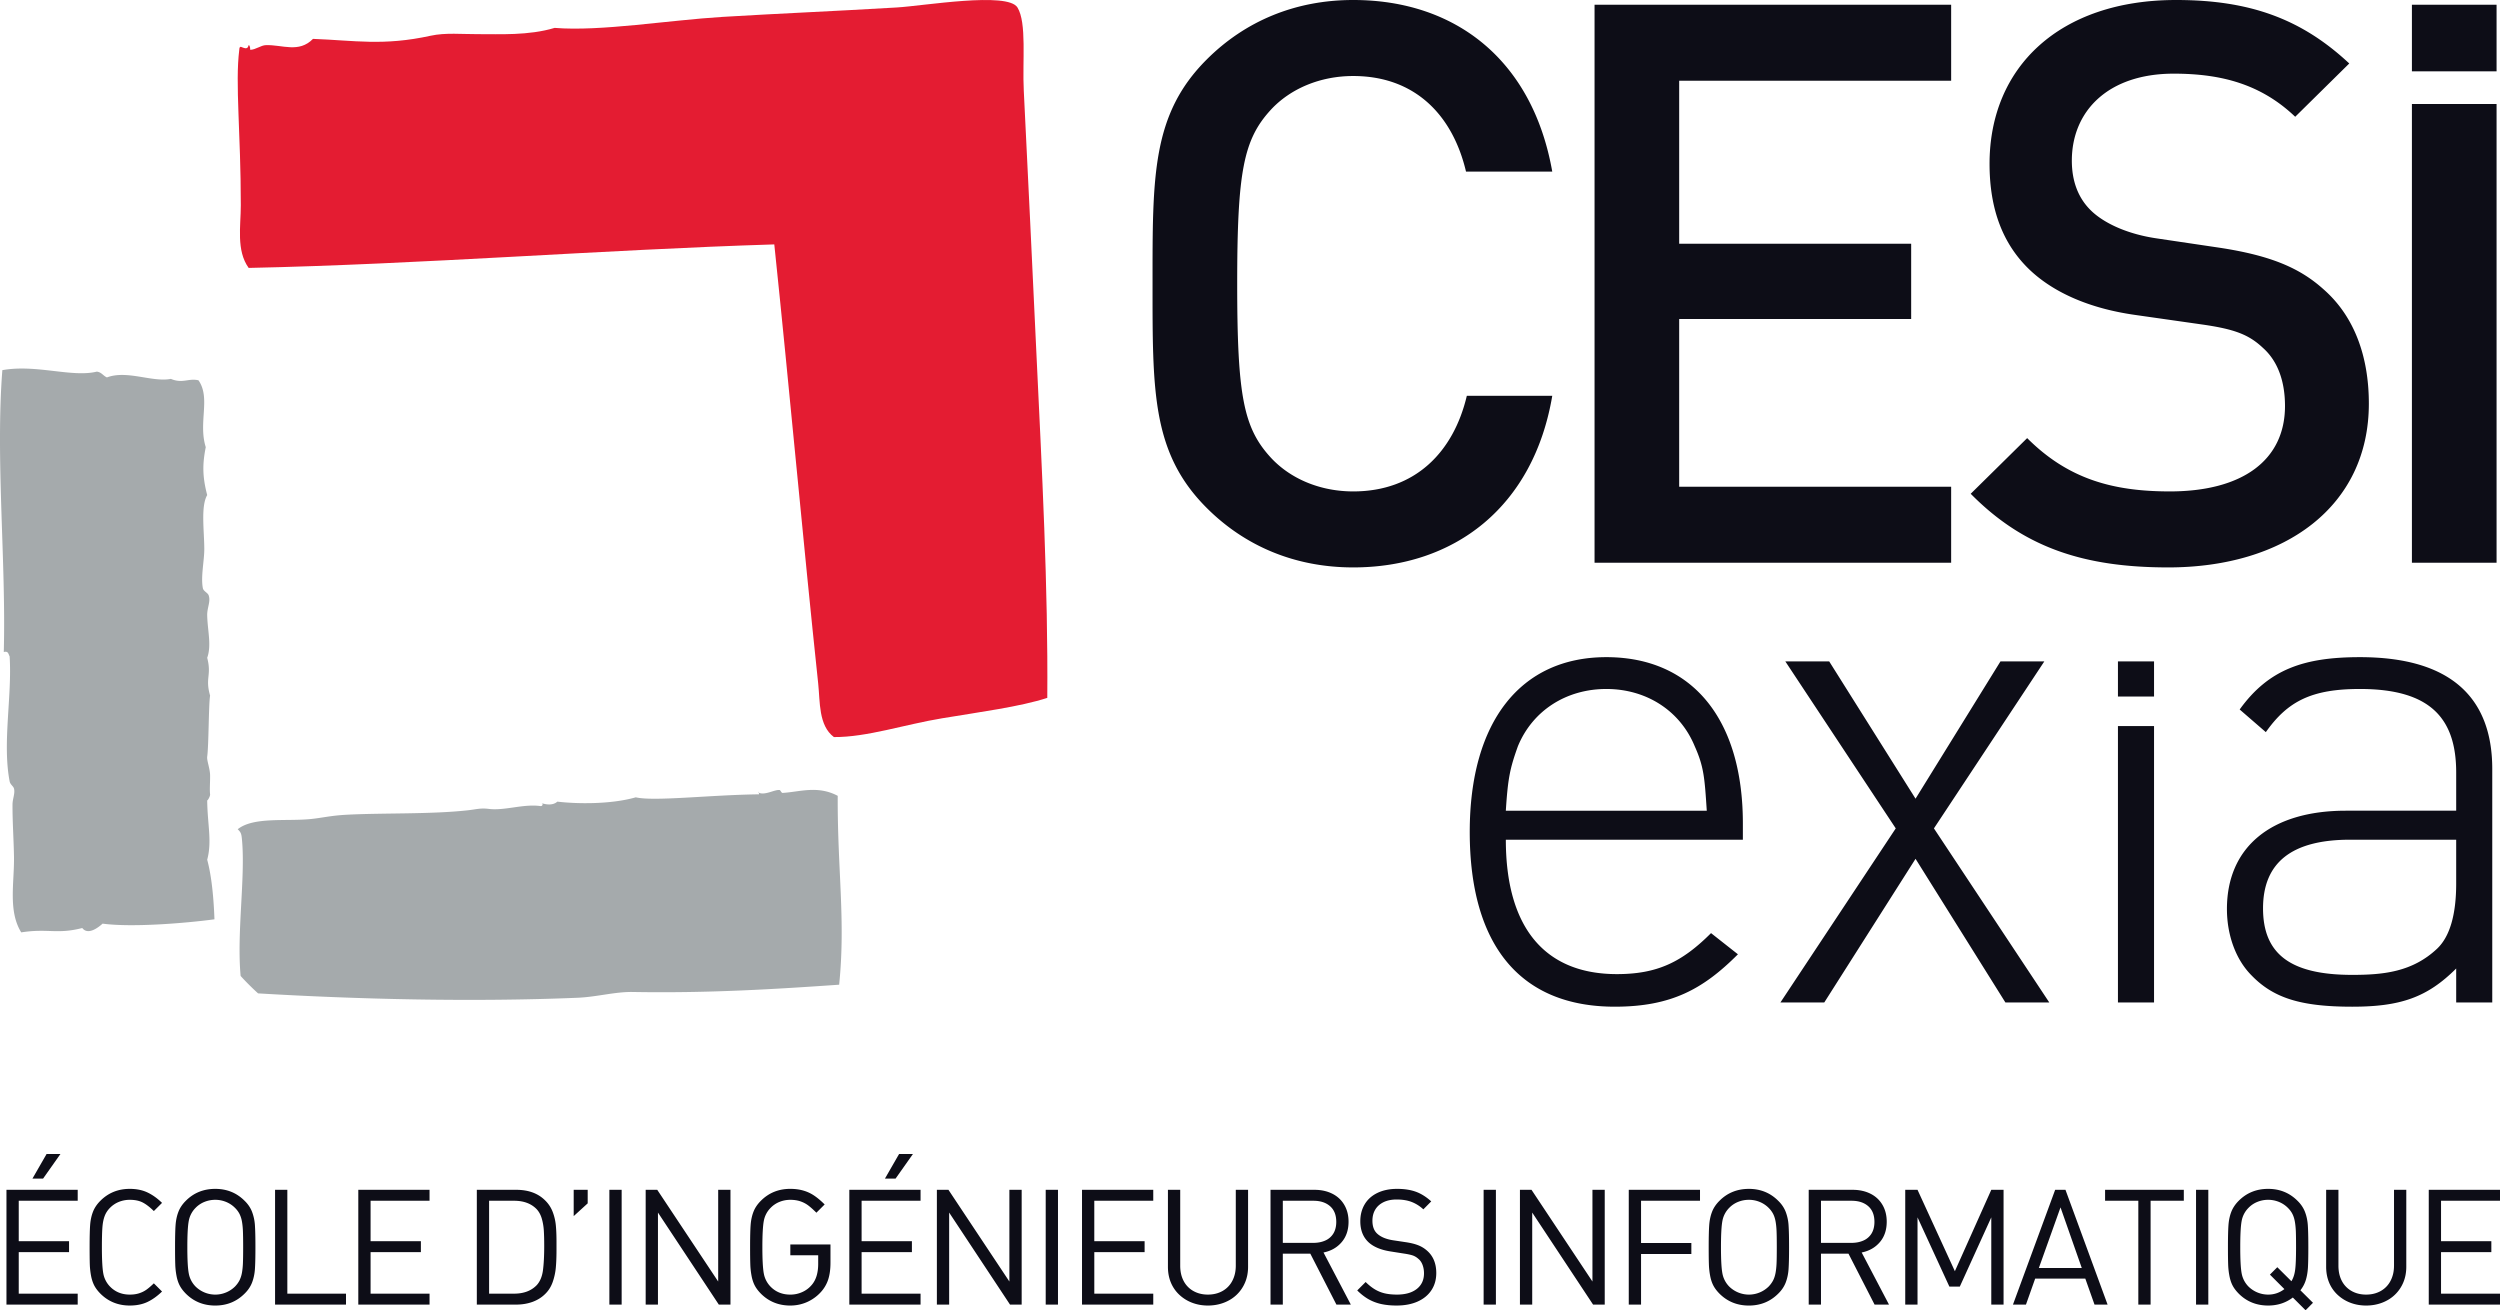
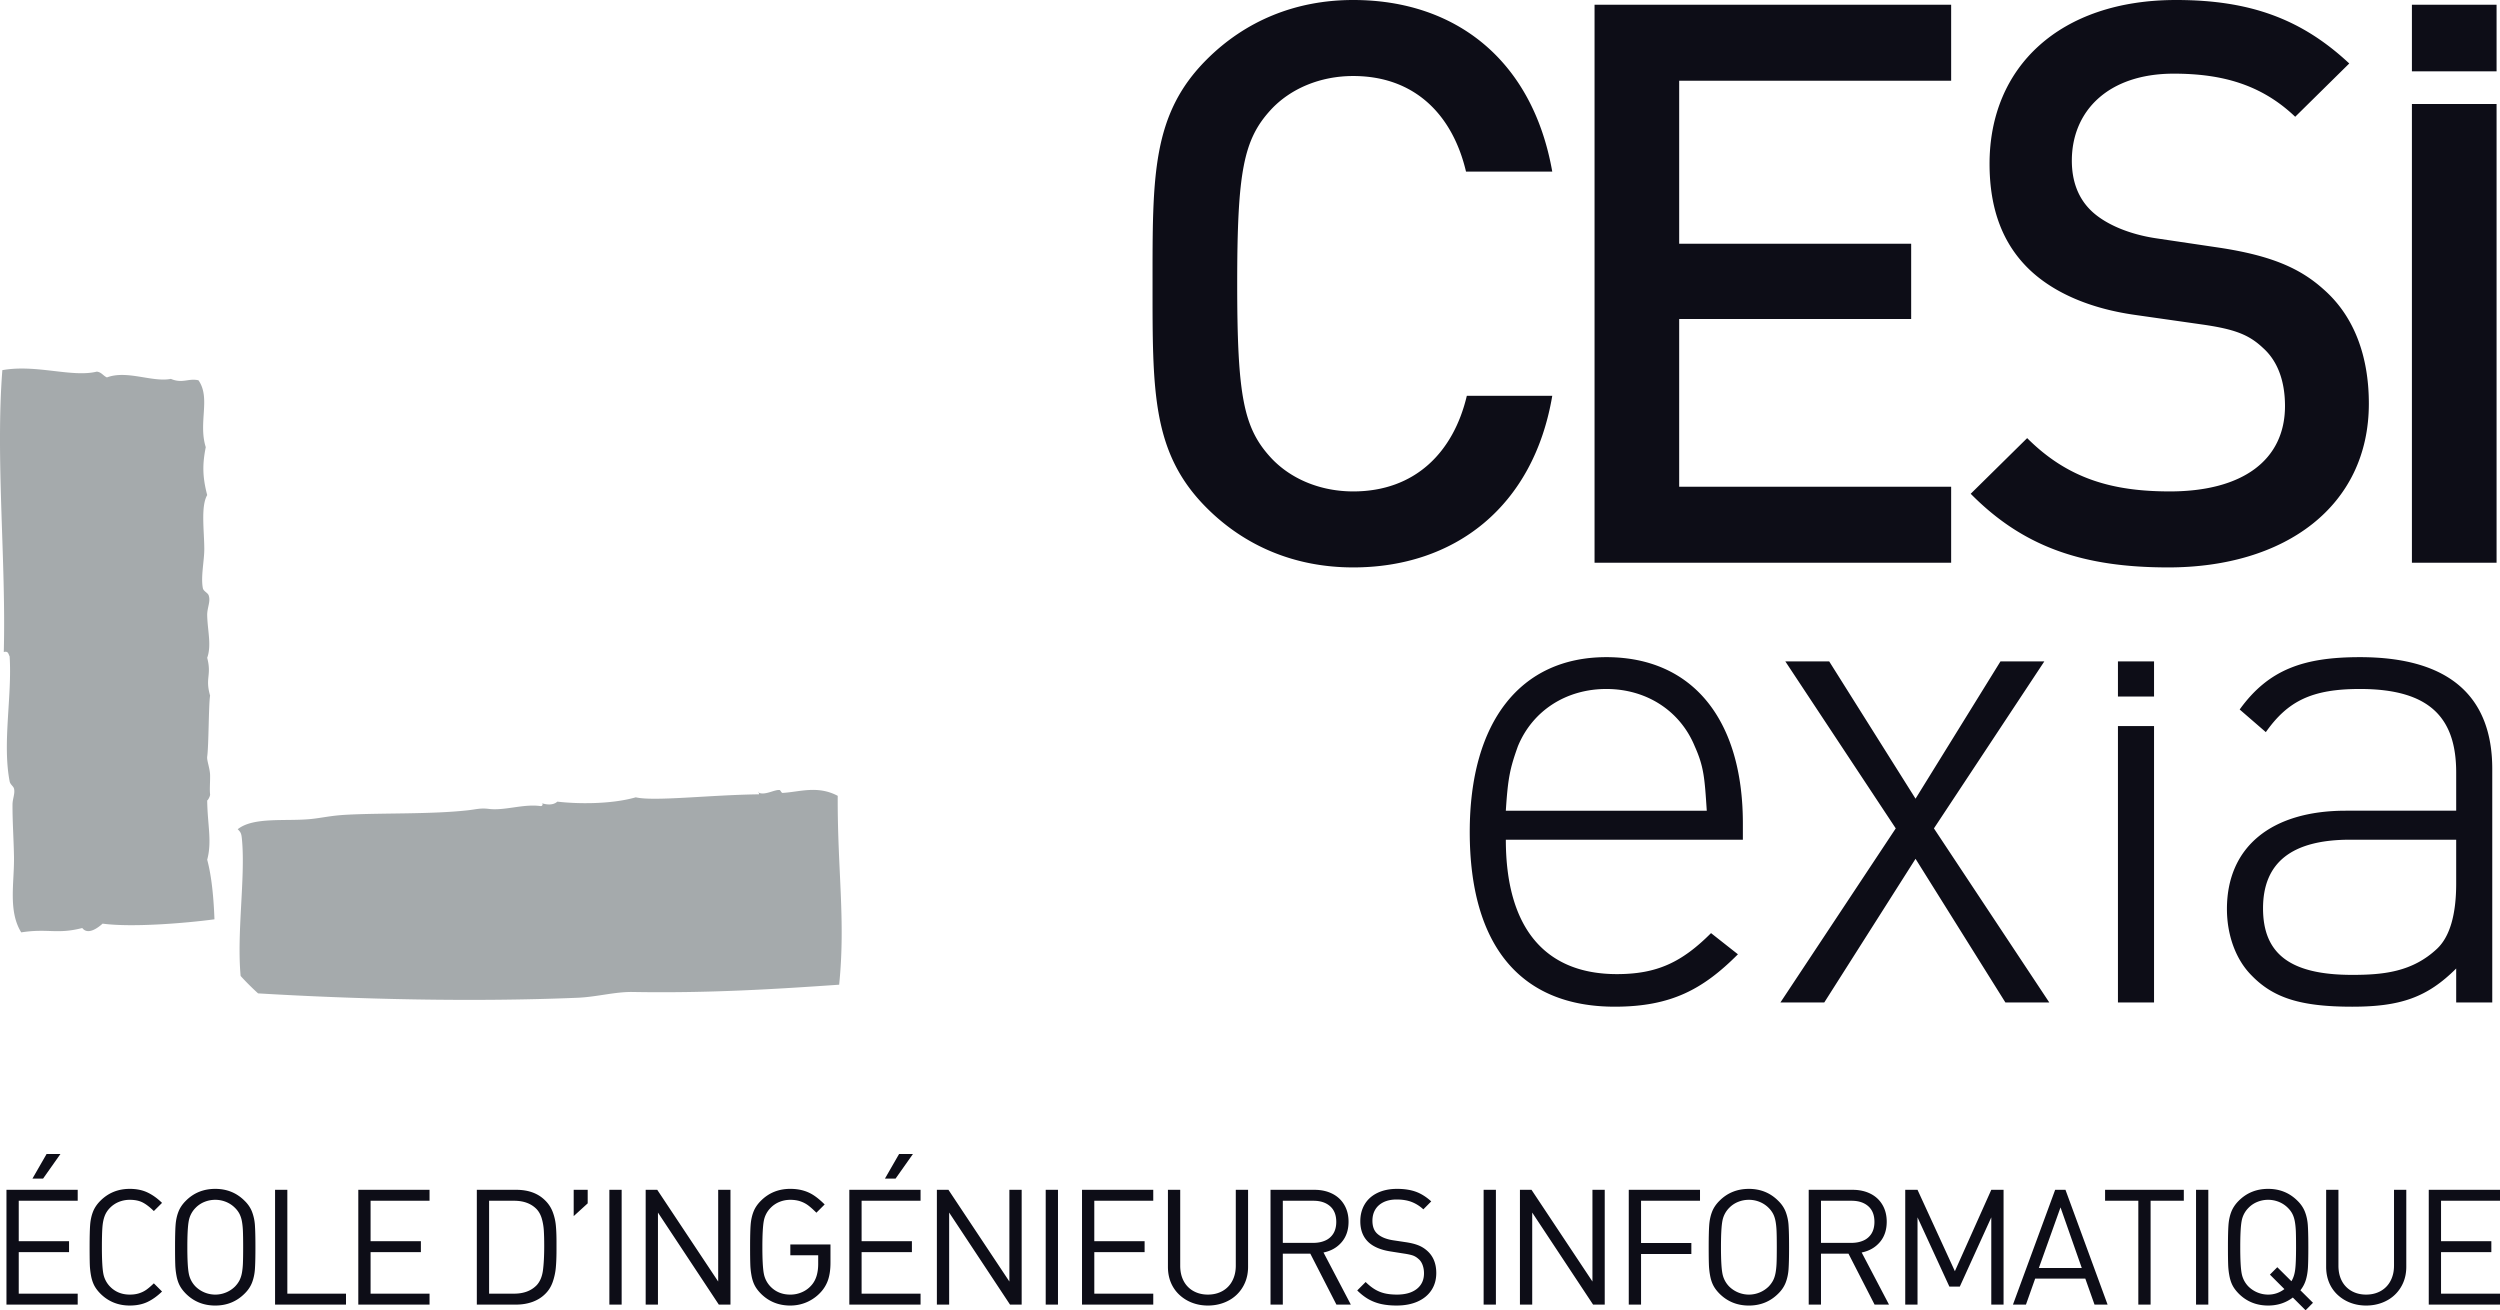
<svg xmlns="http://www.w3.org/2000/svg" viewBox="0 0 600 314.462">
-   <path d="M185.83 58.657c-40.915 1.262-84.848 4.778-126.151 5.644-3.018-4.184-1.884-10.062-1.884-15.058 0-17.428-1.385-29.135-.371-37.28.066-1.311.602-.45 1.5-.38.68.062.705-.754.755-.75.375.017.383 1.13.375 1.13 1.356-.05 2.53-1.089 3.767-1.13C67.795 10.71 71.72 12.8 75.12 9.33c9.95.367 16.867 1.743 28.236-.755 3.55-.779 7.622-.358 11.303-.379 5.19-.02 12.222.38 18.45-1.504 10.969.902 27.461-1.86 40.298-2.639 14.258-.857 24.76-1.257 41.797-2.259 6.406-.37 26.625-3.841 28.987 0 2.267 3.67 1.15 12.948 1.517 19.964 1.05 20.746 2.032 42.053 3.005 62.507 1.376 28.924 2.844 56.584 2.638 83.225-6.53 2.13-16.225 3.396-25.227 4.897-9.028 1.488-18.088 4.567-25.986 4.51-3.706-2.767-3.306-8.468-3.767-12.8-3.628-34.18-6.938-71.052-10.54-105.439" fill="#e41c32" />
  <path d="M201.052 190.998c-4.843-2.564-9.217-.915-13.248-.697-.247.017-.515-.68-.697-.696-1.145-.149-3.396 1.261-4.884.696-.767-1.01.44.536-.342.338-11.802.17-24.898 1.736-29.296.718-6.146 1.751-14.328 1.57-18.825 1.034-.899.829-2.366.841-3.834.342.487.033.367.895-.354.705-4.04-.511-8.492 1.158-12.202.705-2.094-.272-3.05.111-5.23.342-8.946.969-20.269.59-28.934 1.051-3.829.198-5.89.763-8.718 1.04-5.952.58-13.677-.57-17.436 2.44.849.828.907 1.158 1.047 2.786.783 9.04-1.299 22.185-.346 32.436a62.418 62.418 0 0 0 4.184 4.172c23.767 1.41 51.237 2.11 76.703 1.051 4.592-.194 9.036-1.467 13.248-1.385 18.146.322 34.531-.705 49.51-1.748 1.571-15.511-.424-27.387-.346-45.33zm-151.324 1.047c.004.296.75-.924.696-1.398-.136-1.253.017-2.712 0-4.53-.008-1.674-.828-3.594-.696-4.53.379-2.684.334-12.478.696-14.642-1.24-4.328.417-4.798-.696-9.073 1.067-2.967.107-6.389 0-10.107-.054-1.925.89-3.384.35-4.884-.235-.648-1.245-.96-1.397-1.74-.524-2.774.363-6.587.35-9.419-.016-4.386-.87-10.214.697-12.902-1.237-4.716-1.088-7.712-.346-11.505-1.847-5.907 1.236-11.777-1.744-16.039-2.383-.573-3.805.854-6.628-.346-4.407.882-10.528-2.172-15.343-.35-.902-.38-1.29-1.258-2.432-1.39-5.969 1.464-14.567-1.817-22.671-.354-1.653 21.332.91 45.722.346 67.651 1.125-.309 1.097.532 1.402 1.035.614 9.63-1.765 20.759 0 29.988.148.796.89 1.159 1.047 1.744.3 1.179-.343 2.42-.355 3.842-.016 4.299.289 8.4.355 12.539.094 6.187-1.443 13.022 1.74 18.137 6.442-1.006 8.594.52 14.645-1.047 1.31 1.727 3.656.058 4.88-1.051 7.107.956 20.042-.124 26.847-1.039-.169-4.662-.618-10.169-1.743-14.295 1.191-4.427.07-8.347 0-14.295z" fill="#a5aaac" />
  <path d="M410.649 223.947c-6.967 6.958-12.91 9.84-22.59 9.84-17.49 0-26.66-11.37-26.66-32.256h56.888v-3.908c0-25.14-12.222-39.906-32.77-39.906-20.557 0-32.78 15.45-32.78 41.938 0 27.342 12.223 41.95 34.808 41.95 13.59 0 21.232-4.24 29.555-12.576l-6.451-5.082zm-46.361-44.832c3.565-8.664 11.715-13.76 21.228-13.76 9.502 0 17.655 5.096 21.225 13.76 2.205 4.926 2.374 7.638 2.885 15.454h-48.228c.511-7.985 1.018-10.19 2.89-15.454zm99.856 19.698l26.493-40.075h-10.524l-20.383 32.948-20.722-32.948H428.48l26.5 40.075-27.679 41.777h10.524l21.905-34.477 21.566 34.477h10.532l-27.684-41.777zm98.853-4.245c-17.832 0-28.533 8.656-28.533 23.594 0 6.117 2.036 12.07 5.944 15.97 5.268 5.436 11.892 7.477 24.114 7.477 11.55 0 18.005-2.21 24.963-9.172v8.154h8.657v-56.044c0-17.148-10.013-26.83-31.753-26.83-13.413 0-21.9 2.889-28.866 12.56l6.277 5.436c5.268-7.469 11.044-10.358 22.59-10.358 16.813 0 23.095 6.966 23.095 20.041v9.172h-26.488zm26.488 17.481c0 7.478-1.525 12.742-4.583 15.64-5.944 5.589-12.91 6.282-20.38 6.282-14.942 0-21.393-5.104-21.393-15.97 0-11.038 6.958-16.471 20.886-16.471h25.47v10.52zm-72.515-53.312h-8.664v8.43h8.664v-8.43zm-8.664 81.852h8.664v-66.34h-8.664v66.34zm-135.762-145.6H352.04c-3.203 13.545-12.416 22.952-27.276 22.952-7.898 0-15.05-3.013-19.753-8.096-6.579-7.148-8.083-14.856-8.083-41.753 0-26.9 1.504-34.608 8.083-41.756 4.703-5.078 11.855-8.092 19.753-8.092 14.86 0 23.891 9.411 27.082 22.948h20.697C367.836 14.485 349.403 0 324.764 0c-13.92 0-25.956 5.078-35.173 14.3-13.162 13.161-12.98 28.025-12.98 53.792s-.182 40.624 12.98 53.79c9.217 9.225 21.254 14.299 35.174 14.299 24.267 0 43.261-14.48 47.779-41.192zm95.732 21.822h-65.273V76.56h55.677V58.5h-55.677V19.378h65.273V1.129h-85.583v133.922h85.583v-18.24zm52.477 1.13c-13.734 0-24.456-3.013-34.233-12.795l-13.55 13.36c12.791 12.972 27.28 17.675 47.404 17.675 28.026 0 48.15-14.67 48.15-39.312 0-11.476-3.574-21.064-10.907-27.462-5.647-5.074-12.605-8.087-25.02-9.967l-15.236-2.263c-6.2-.94-11.657-3.19-15.046-6.203-3.573-3.195-5.074-7.523-5.074-12.416 0-11.847 8.648-20.878 24.444-20.878 11.29 0 20.883 2.448 29.164 10.346l12.972-12.79C552.345 4.513 539.934 0 522.254 0c-27.836 0-44.762 15.985-44.762 39.312 0 10.911 3.19 19.374 9.778 25.582 5.833 5.457 14.48 9.217 25.388 10.721l15.8 2.255c7.906 1.13 11.286 2.449 14.674 5.647 3.578 3.195 5.268 8.092 5.268 13.916 0 12.977-10.157 20.508-27.647 20.508zM599.177 1.134h-20.318v15.993h20.318V1.134zm0 23.825h-20.318v110.096h20.318V24.96zM1.55 313.103h17.098v-2.626H4.498v-9.959h12.074v-2.626H4.498v-9.711h14.151v-2.626H1.551v27.548zm217.559-36.147h-3.327l-3.4 5.915h2.55l4.177-5.915zm-204.6 0h-3.326l-3.4 5.915h2.55l4.176-5.915zm10.617 14.881c.28-.738.709-1.39 1.274-1.958a6.307 6.307 0 0 1 2.135-1.426 6.97 6.97 0 0 1 2.626-.499c1.212 0 2.23.21 3.062.63.829.425 1.732 1.114 2.7 2.07l1.966-1.962c-1.12-1.097-2.291-1.933-3.507-2.506-1.216-.573-2.626-.858-4.23-.858-2.799 0-5.148.952-7.052 2.853-.833.832-1.435 1.727-1.798 2.683-.367.957-.59 2.02-.672 3.182-.082 1.167-.123 2.927-.123 5.28 0 1.815.016 3.187.045 4.11.033.928.132 1.83.293 2.713.165.882.416 1.653.75 2.316.334.66.833 1.332 1.505 2.012 1.904 1.9 4.253 2.852 7.052 2.852 1.604 0 3.001-.28 4.2-.84 1.196-.561 2.38-1.402 3.537-2.523L36.924 308c-.68.655-1.278 1.166-1.793 1.533-.515.363-1.1.651-1.748.857-.65.21-1.389.314-2.221.314-1.925 0-3.512-.643-4.761-1.93a6.042 6.042 0 0 1-1.608-3.136c-.223-1.208-.338-3.31-.338-6.311 0-2.102.041-3.694.124-4.77s.263-1.982.548-2.72zm35.365-1c-.379-.977-.977-1.864-1.797-2.655-1.904-1.904-4.25-2.853-7.036-2.853-2.8 0-5.153.949-7.053 2.853-.833.828-1.435 1.723-1.797 2.68-.367.96-.59 2.02-.672 3.186-.083 1.166-.124 2.926-.124 5.28 0 1.814.016 3.182.05 4.11.028.927.127 1.83.292 2.712.16.882.412 1.653.746 2.313.334.663.833 1.335 1.505 2.015 1.9 1.9 4.254 2.853 7.053 2.853 2.786 0 5.132-.952 7.036-2.853.82-.795 1.418-1.682 1.797-2.658.375-.973.606-2.045.689-3.212.082-1.162.123-2.922.123-5.28 0-2.354-.041-4.114-.123-5.28a11.081 11.081 0 0 0-.689-3.211zM58.3 303.232c-.037.849-.12 1.611-.243 2.283a6.599 6.599 0 0 1-.577 1.769c-.26.503-.61.989-1.051 1.455a6.661 6.661 0 0 1-2.172 1.447 6.659 6.659 0 0 1-2.59.519 6.759 6.759 0 0 1-4.761-1.966 6.042 6.042 0 0 1-1.603-3.129c-.23-1.204-.342-3.298-.342-6.282 0-2.997.112-5.099.342-6.303a5.95 5.95 0 0 1 1.604-3.108 6.192 6.192 0 0 1 2.164-1.463 6.85 6.85 0 0 1 2.597-.499 6.8 6.8 0 0 1 2.589.507 6.433 6.433 0 0 1 2.172 1.455 5.72 5.72 0 0 1 1.051 1.418 6.6 6.6 0 0 1 .577 1.769c.124.672.206 1.438.243 2.296.037.857.058 2.164.058 3.928 0 1.752-.02 3.05-.058 3.904zm10.662-17.677h-2.947v27.548h17.024v-2.626H68.961v-24.922zm17.031 27.548h17.099v-2.626H88.939v-9.959h12.074v-2.626H88.939v-9.711h14.152v-2.626H85.992v27.548zm46.652-22.25a7.636 7.636 0 0 0-1.806-2.746c-1.702-1.702-4.019-2.552-6.954-2.552h-9.447v27.548h9.447c1.41 0 2.717-.218 3.912-.651 1.196-.437 2.21-1.068 3.042-1.9.808-.78 1.406-1.736 1.806-2.861.395-1.13.647-2.288.754-3.48s.16-2.534.16-4.03v-2.288c0-1.447-.053-2.725-.16-3.826a12.378 12.378 0 0 0-.754-3.215zm-2.333 14.01c-.202 1.525-.71 2.72-1.513 3.59-1.311 1.348-3.116 2.024-5.425 2.024h-5.99v-22.296h5.99c2.309 0 4.114.672 5.425 2.02.565.618.977 1.377 1.236 2.28.26.898.42 1.842.483 2.823.062.981.095 2.222.095 3.722 0 2.366-.103 4.316-.301 5.837zm7.374-12.997l3.36-3.062v-3.249h-3.36v6.311zm8.562 21.234h2.948v-27.547h-2.948V313.1zm26.117-5.533l-14.625-22.012h-2.778v27.548h2.947v-22.09l14.609 22.09h2.795v-27.548h-2.948v22.012zm17.312-6.31h6.69v2.058c0 2.155-.503 3.829-1.513 5.024a6.306 6.306 0 0 1-2.296 1.748 6.828 6.828 0 0 1-2.881.618c-1.925 0-3.512-.643-4.761-1.929a6.051 6.051 0 0 1-1.603-3.137c-.227-1.207-.343-3.314-.343-6.31 0-2.997.116-5.1.343-6.303a5.95 5.95 0 0 1 1.603-3.108 6.192 6.192 0 0 1 2.164-1.464 6.85 6.85 0 0 1 2.597-.498c.87 0 1.657.115 2.362.346.705.235 1.34.56 1.9.973.56.416 1.224 1.01 1.995 1.776l1.983-1.982c-.87-.87-1.707-1.575-2.506-2.115a9.07 9.07 0 0 0-2.622-1.22c-.944-.272-1.983-.408-3.12-.408-2.8 0-5.149.952-7.053 2.856-.833.829-1.435 1.723-1.797 2.68-.367.96-.59 2.02-.672 3.186-.083 1.167-.124 2.927-.124 5.28 0 1.814.017 3.183.05 4.11.028.928.127 1.83.292 2.713.16.882.412 1.652.746 2.312.334.664.833 1.331 1.505 2.016 1.9 1.9 4.254 2.852 7.053 2.852 1.426 0 2.761-.28 4.01-.832a9.958 9.958 0 0 0 3.273-2.342 8.26 8.26 0 0 0 1.806-3.046c.37-1.134.556-2.486.556-4.06v-4.382h-9.637v2.589zm14.16 11.846h17.098v-2.626h-14.151v-9.959h12.073v-2.626h-12.073v-9.711h14.151v-2.626h-17.098v27.548zm38.416-5.536l-14.625-22.012h-2.778v27.548h2.947v-22.09l14.609 22.09h2.795v-27.548h-2.948v22.012zm8.717 5.533h2.947v-27.547h-2.947V313.1zm8.715.003h17.098v-2.626h-14.15v-9.959h12.073v-2.626H262.63v-9.711h14.151v-2.626h-17.098v27.548zm36.905-9.332c0 1.36-.276 2.568-.832 3.627a5.863 5.863 0 0 1-2.358 2.445c-1.018.573-2.189.861-3.508.861-1.307 0-2.47-.288-3.483-.861a5.841 5.841 0 0 1-2.337-2.416c-.549-1.043-.82-2.259-.82-3.656v-18.216h-2.948v18.459c0 1.373.227 2.626.688 3.751a8.38 8.38 0 0 0 2.012 2.947 9.286 9.286 0 0 0 3.092 1.938c1.174.453 2.444.68 3.804.68 1.373 0 2.659-.23 3.854-.688 1.2-.462 2.226-1.105 3.08-1.938a8.723 8.723 0 0 0 1.995-2.939c.474-1.125.709-2.378.709-3.751v-18.459h-2.948v18.216zm25.414-5.66c1.1-1.29 1.649-2.927 1.649-4.905 0-1.534-.343-2.886-1.031-4.052-.684-1.163-1.649-2.057-2.89-2.676-1.24-.614-2.654-.923-4.241-.923h-10.565v27.548h2.951v-12.226h6.6l6.265 12.226h3.459l-6.558-12.507c1.81-.366 3.26-1.195 4.36-2.485zm-14.127.177v-10.107h7.338c1.673 0 3.005.433 3.998 1.302s1.492 2.123 1.492 3.76c0 1.108-.235 2.044-.696 2.799a4.276 4.276 0 0 1-1.954 1.69c-.837.37-1.785.556-2.84.556h-7.338zm34.503 1.776a6.954 6.954 0 0 0-2.048-1.216c-.788-.309-1.785-.552-2.993-.73l-3.005-.453c-1.616-.251-2.857-.754-3.722-1.513-.82-.704-1.229-1.76-1.229-3.174 0-1.03.227-1.929.689-2.691s1.13-1.352 2.003-1.777c.874-.42 1.913-.63 3.108-.63 1.385 0 2.585.193 3.599.585s1.958.98 2.823 1.776l1.892-1.908c-1.195-1.084-2.427-1.855-3.693-2.317-1.265-.457-2.77-.688-4.505-.688-1.793 0-3.356.321-4.7.964-1.34.643-2.361 1.554-3.07 2.737-.705 1.188-1.056 2.54-1.056 4.065 0 2.193.697 3.912 2.098 5.157 1.183 1.034 2.87 1.727 5.062 2.081l3.211.507c1.023.153 1.773.313 2.251.483s.923.445 1.34.824c.428.35.758.837.985 1.455.227.614.338 1.282.338 2 0 1.586-.577 2.835-1.727 3.742-1.154.907-2.745 1.36-4.774 1.36-1.071 0-2.023-.095-2.86-.284a8.29 8.29 0 0 1-2.391-.952c-.754-.45-1.505-1.043-2.25-1.785l-2.02 2.02c.87.87 1.768 1.566 2.691 2.098a11 11 0 0 0 3.034 1.162c1.096.243 2.337.367 3.722.367 1.913 0 3.586-.313 5.017-.944s2.539-1.533 3.326-2.712c.788-1.18 1.18-2.56 1.18-4.147 0-2.341-.776-4.163-2.326-5.462zm13.69 13.036h2.948v-27.547h-2.948V313.1zm26.12-5.533l-14.626-22.012h-2.778v27.548h2.947v-22.09l14.609 22.09h2.795v-27.548h-2.948v22.012zm8.715 5.536h2.948v-12.148h12.073v-2.63h-12.073v-10.144h14.15v-2.626h-17.098v27.548zm37.661-22.266c-.379-.977-.977-1.864-1.797-2.655-1.904-1.904-4.25-2.853-7.036-2.853-2.8 0-5.149.949-7.053 2.853-.833.828-1.435 1.723-1.797 2.68-.367.96-.59 2.02-.672 3.186s-.124 2.926-.124 5.28c0 1.814.017 3.182.05 4.11.028.927.127 1.83.292 2.712.161.882.412 1.653.746 2.313.334.663.833 1.335 1.505 2.015 1.904 1.9 4.254 2.853 7.053 2.853 2.786 0 5.132-.952 7.036-2.853.82-.795 1.418-1.682 1.797-2.658.375-.973.606-2.045.689-3.212.082-1.162.123-2.922.123-5.28 0-2.354-.04-4.114-.123-5.28a11.081 11.081 0 0 0-.689-3.211zm-2.193 12.395c-.037.849-.12 1.611-.243 2.283-.128.676-.317 1.266-.577 1.769s-.61.989-1.047 1.455a6.724 6.724 0 0 1-2.176 1.447 6.659 6.659 0 0 1-2.589.519 6.759 6.759 0 0 1-4.761-1.966 6.042 6.042 0 0 1-1.603-3.129c-.231-1.204-.343-3.298-.343-6.282 0-2.997.112-5.099.343-6.303a5.95 5.95 0 0 1 1.603-3.108 6.192 6.192 0 0 1 2.164-1.463 6.85 6.85 0 0 1 2.597-.499 6.8 6.8 0 0 1 2.589.507 6.49 6.49 0 0 1 2.176 1.455 5.81 5.81 0 0 1 1.047 1.418c.26.503.45 1.093.577 1.769.124.672.206 1.438.243 2.296.042.857.058 2.164.058 3.928 0 1.752-.016 3.05-.058 3.904zm24.792-5.121c1.1-1.29 1.649-2.927 1.649-4.905 0-1.534-.342-2.886-1.03-4.052-.685-1.163-1.65-2.057-2.89-2.676-1.241-.614-2.655-.923-4.242-.923h-10.56v27.548h2.947v-12.226h6.599l6.265 12.226h3.459l-6.558-12.507c1.81-.366 3.26-1.195 4.36-2.485zm-14.126.177v-10.107h7.337c1.673 0 3.005.433 3.998 1.302s1.492 2.123 1.492 3.76c0 1.108-.235 2.044-.696 2.799a4.276 4.276 0 0 1-1.954 1.69c-.837.37-1.785.556-2.84.556h-7.337zm32.133 6.802l-8.965-19.535h-2.948v27.548h2.948v-20.936l7.642 16.608h2.51l7.552-16.608v20.936h2.947v-27.548h-2.947l-8.739 19.535zm24.067-19.535l-10.128 27.548h3.12l2.21-6.237h12.036l2.21 6.237h3.137l-10.108-27.548h-2.477zm-3.912 18.764l5.198-14.551 5.103 14.55h-10.301zm15.895-16.138h7.977v24.922h2.947v-24.922h7.972v-2.626h-18.896v2.626zm21.828 24.92h2.947v-27.548h-2.947V313.1zm26.356-5.923c.272-.898.437-1.896.503-2.993.062-1.096.09-2.716.09-4.855 0-2.358-.04-4.118-.12-5.28-.082-1.167-.312-2.239-.692-3.216-.379-.973-.977-1.859-1.797-2.655-1.904-1.9-4.25-2.852-7.036-2.852-2.8 0-5.149.952-7.053 2.852-.833.833-1.43 1.728-1.797 2.684-.367.96-.59 2.02-.672 3.186-.083 1.163-.124 2.923-.124 5.28 0 1.814.017 3.183.05 4.11.028.924.127 1.83.292 2.709.165.882.412 1.657.746 2.316.334.664.837 1.332 1.505 2.012 1.904 1.904 4.258 2.852 7.057 2.852 2.259 0 4.233-.639 5.923-1.925l3.059 3.059 1.777-1.793-3.022-3.005a7.361 7.361 0 0 0 1.31-2.486zm-2.56-2.486c-.14 1.126-.441 2.057-.907 2.8l-3.384-3.364-1.773 1.776 3.475 3.475c-1.158.882-2.456 1.324-3.89 1.324a6.674 6.674 0 0 1-2.602-.52 6.684 6.684 0 0 1-2.16-1.443 6.049 6.049 0 0 1-1.607-3.128c-.227-1.204-.338-3.298-.338-6.282 0-3.001.11-5.1.338-6.303a5.94 5.94 0 0 1 1.607-3.108 6.139 6.139 0 0 1 2.16-1.463 6.892 6.892 0 0 1 5.19.008 6.456 6.456 0 0 1 2.172 1.455c.441.441.792.915 1.047 1.418.26.503.45 1.092.577 1.764.124.676.206 1.443.248 2.296.037.858.053 2.168.053 3.933 0 2.456-.066 4.245-.206 5.362zm23.718-.921c0 1.36-.277 2.568-.833 3.627a5.863 5.863 0 0 1-2.358 2.445c-1.018.573-2.189.861-3.508.861-1.306 0-2.469-.288-3.483-.861a5.866 5.866 0 0 1-2.337-2.416c-.548-1.043-.82-2.259-.82-3.656v-18.216h-2.948v18.459c0 1.373.227 2.626.689 3.751a8.327 8.327 0 0 0 2.011 2.947 9.286 9.286 0 0 0 3.092 1.938c1.175.453 2.444.68 3.804.68 1.373 0 2.66-.23 3.855-.688 1.2-.462 2.226-1.105 3.079-1.938a8.723 8.723 0 0 0 1.995-2.939c.474-1.125.709-2.378.709-3.751v-18.459h-2.947v18.216zM600 288.18v-2.626h-17.098v27.548H600v-2.626h-14.151v-9.959h12.073v-2.626H585.85v-9.711H600z" fill="#0d0d17" />
</svg>